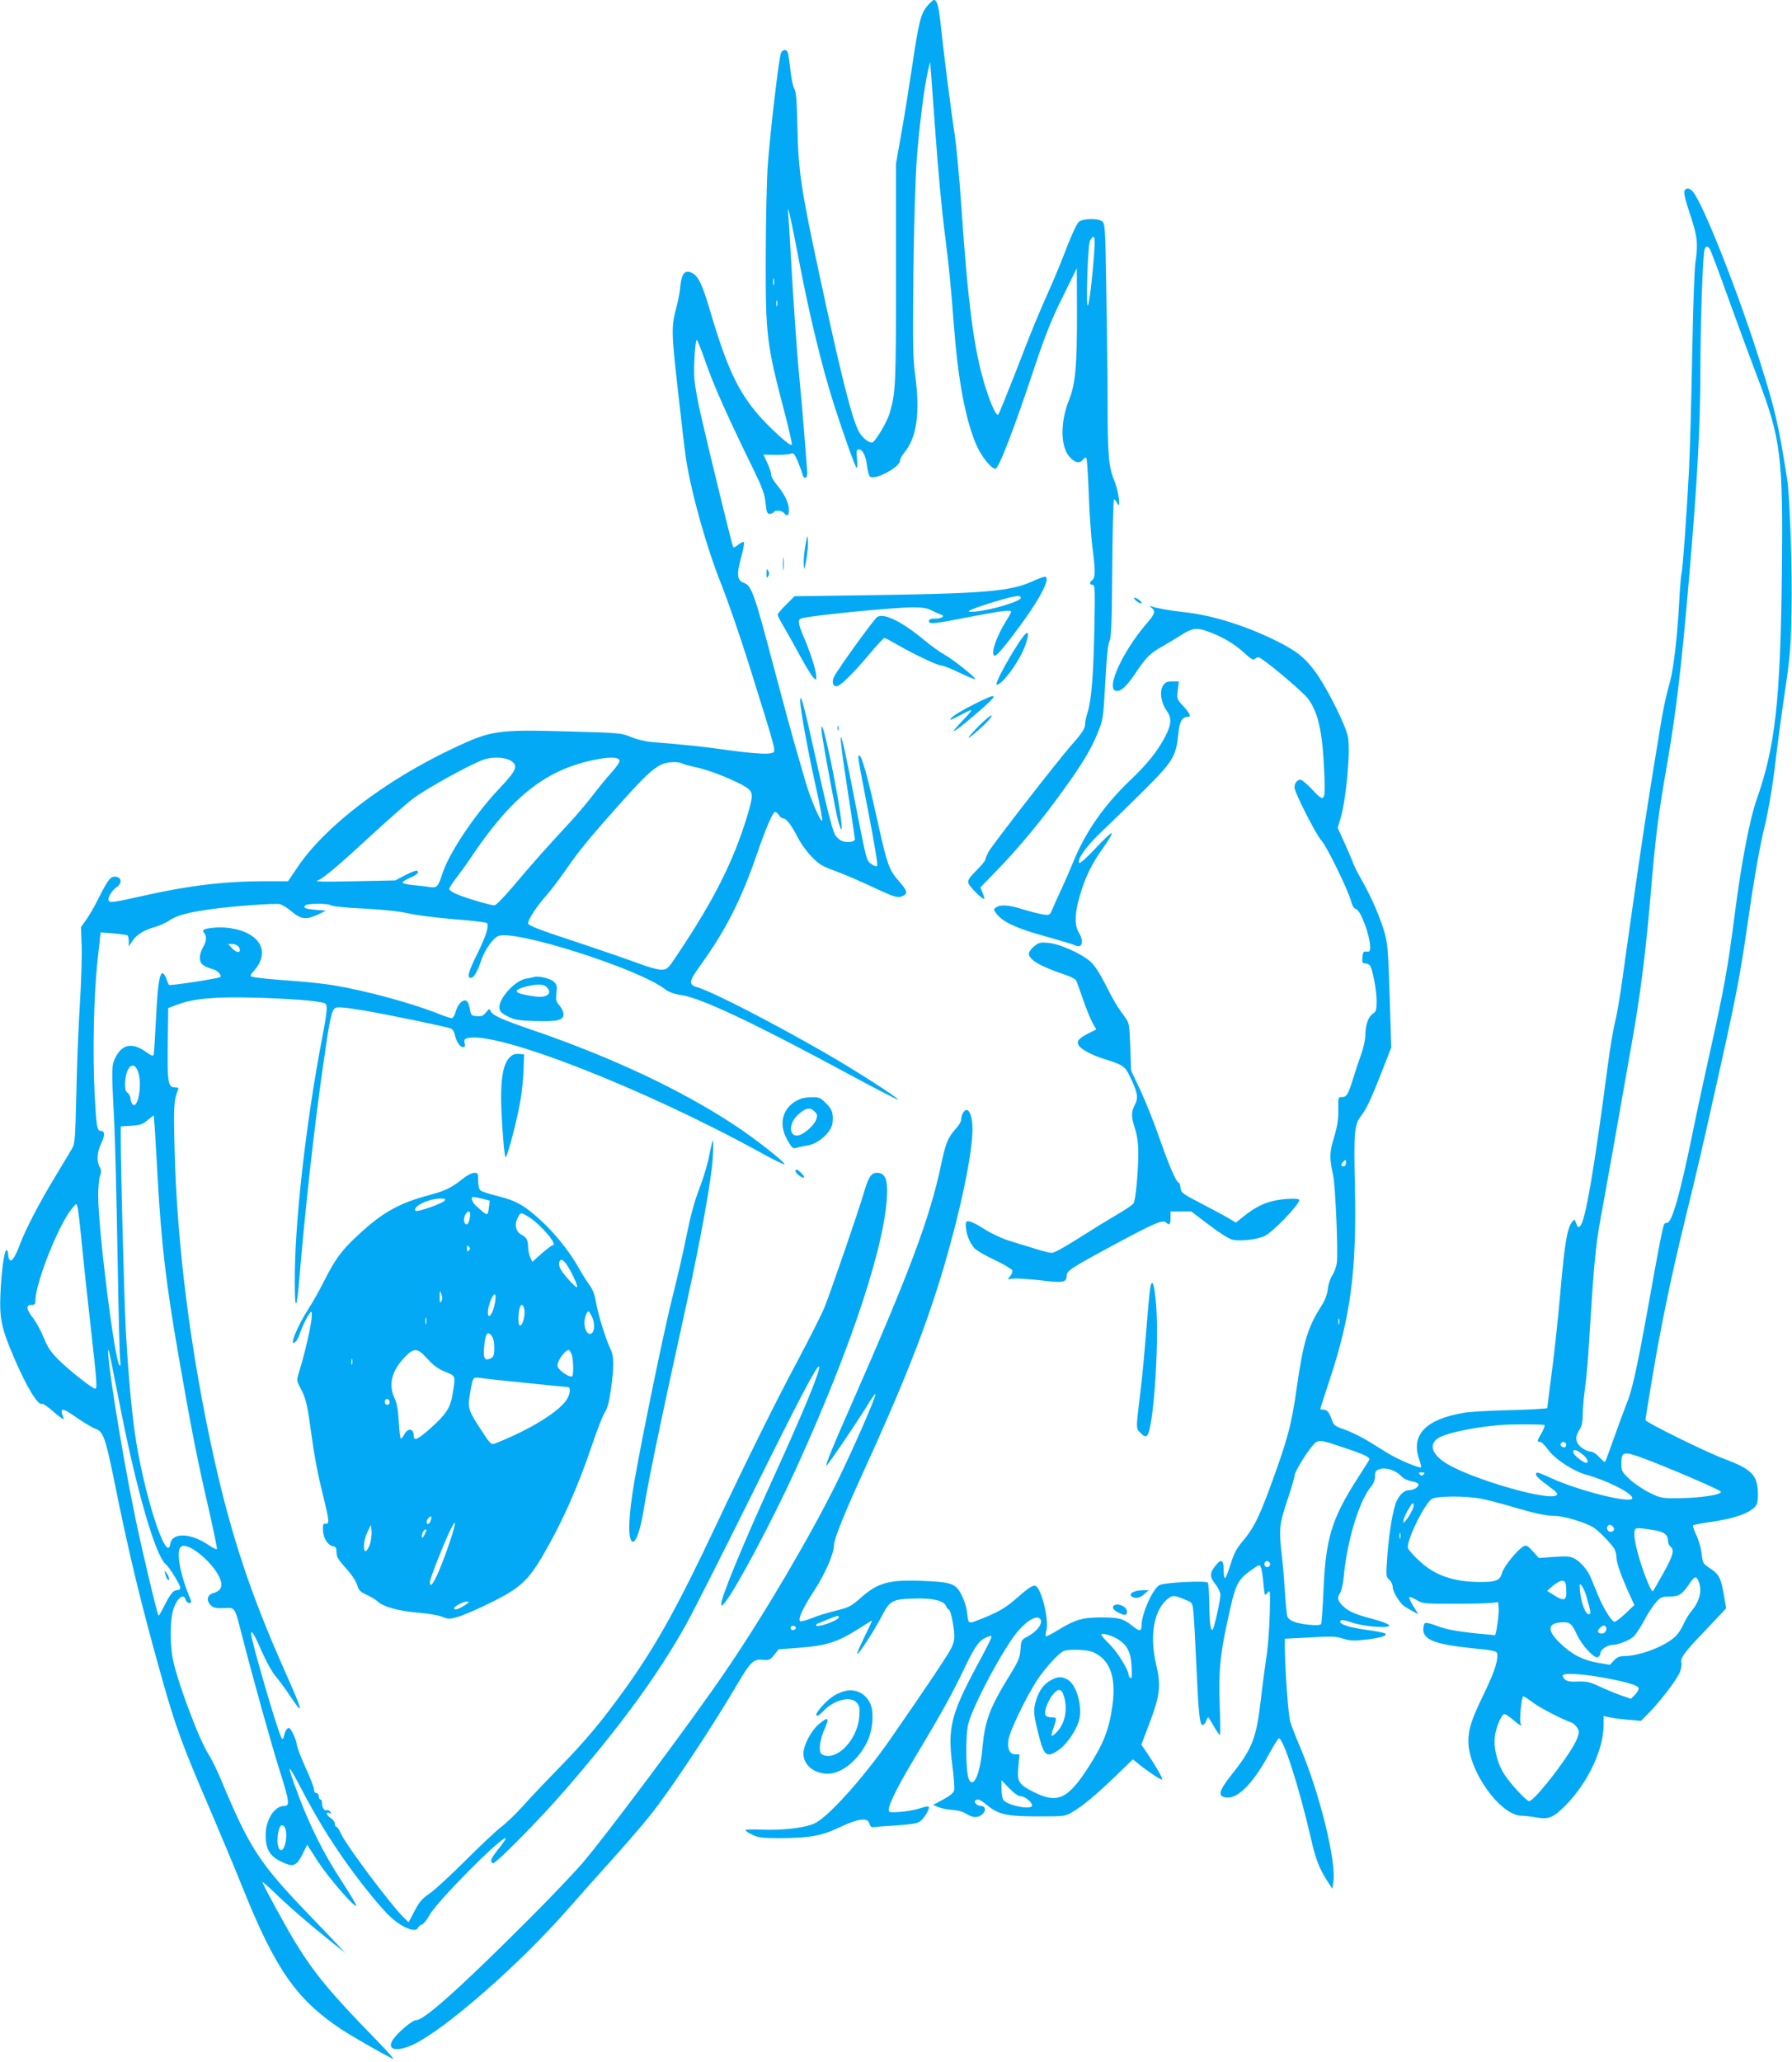
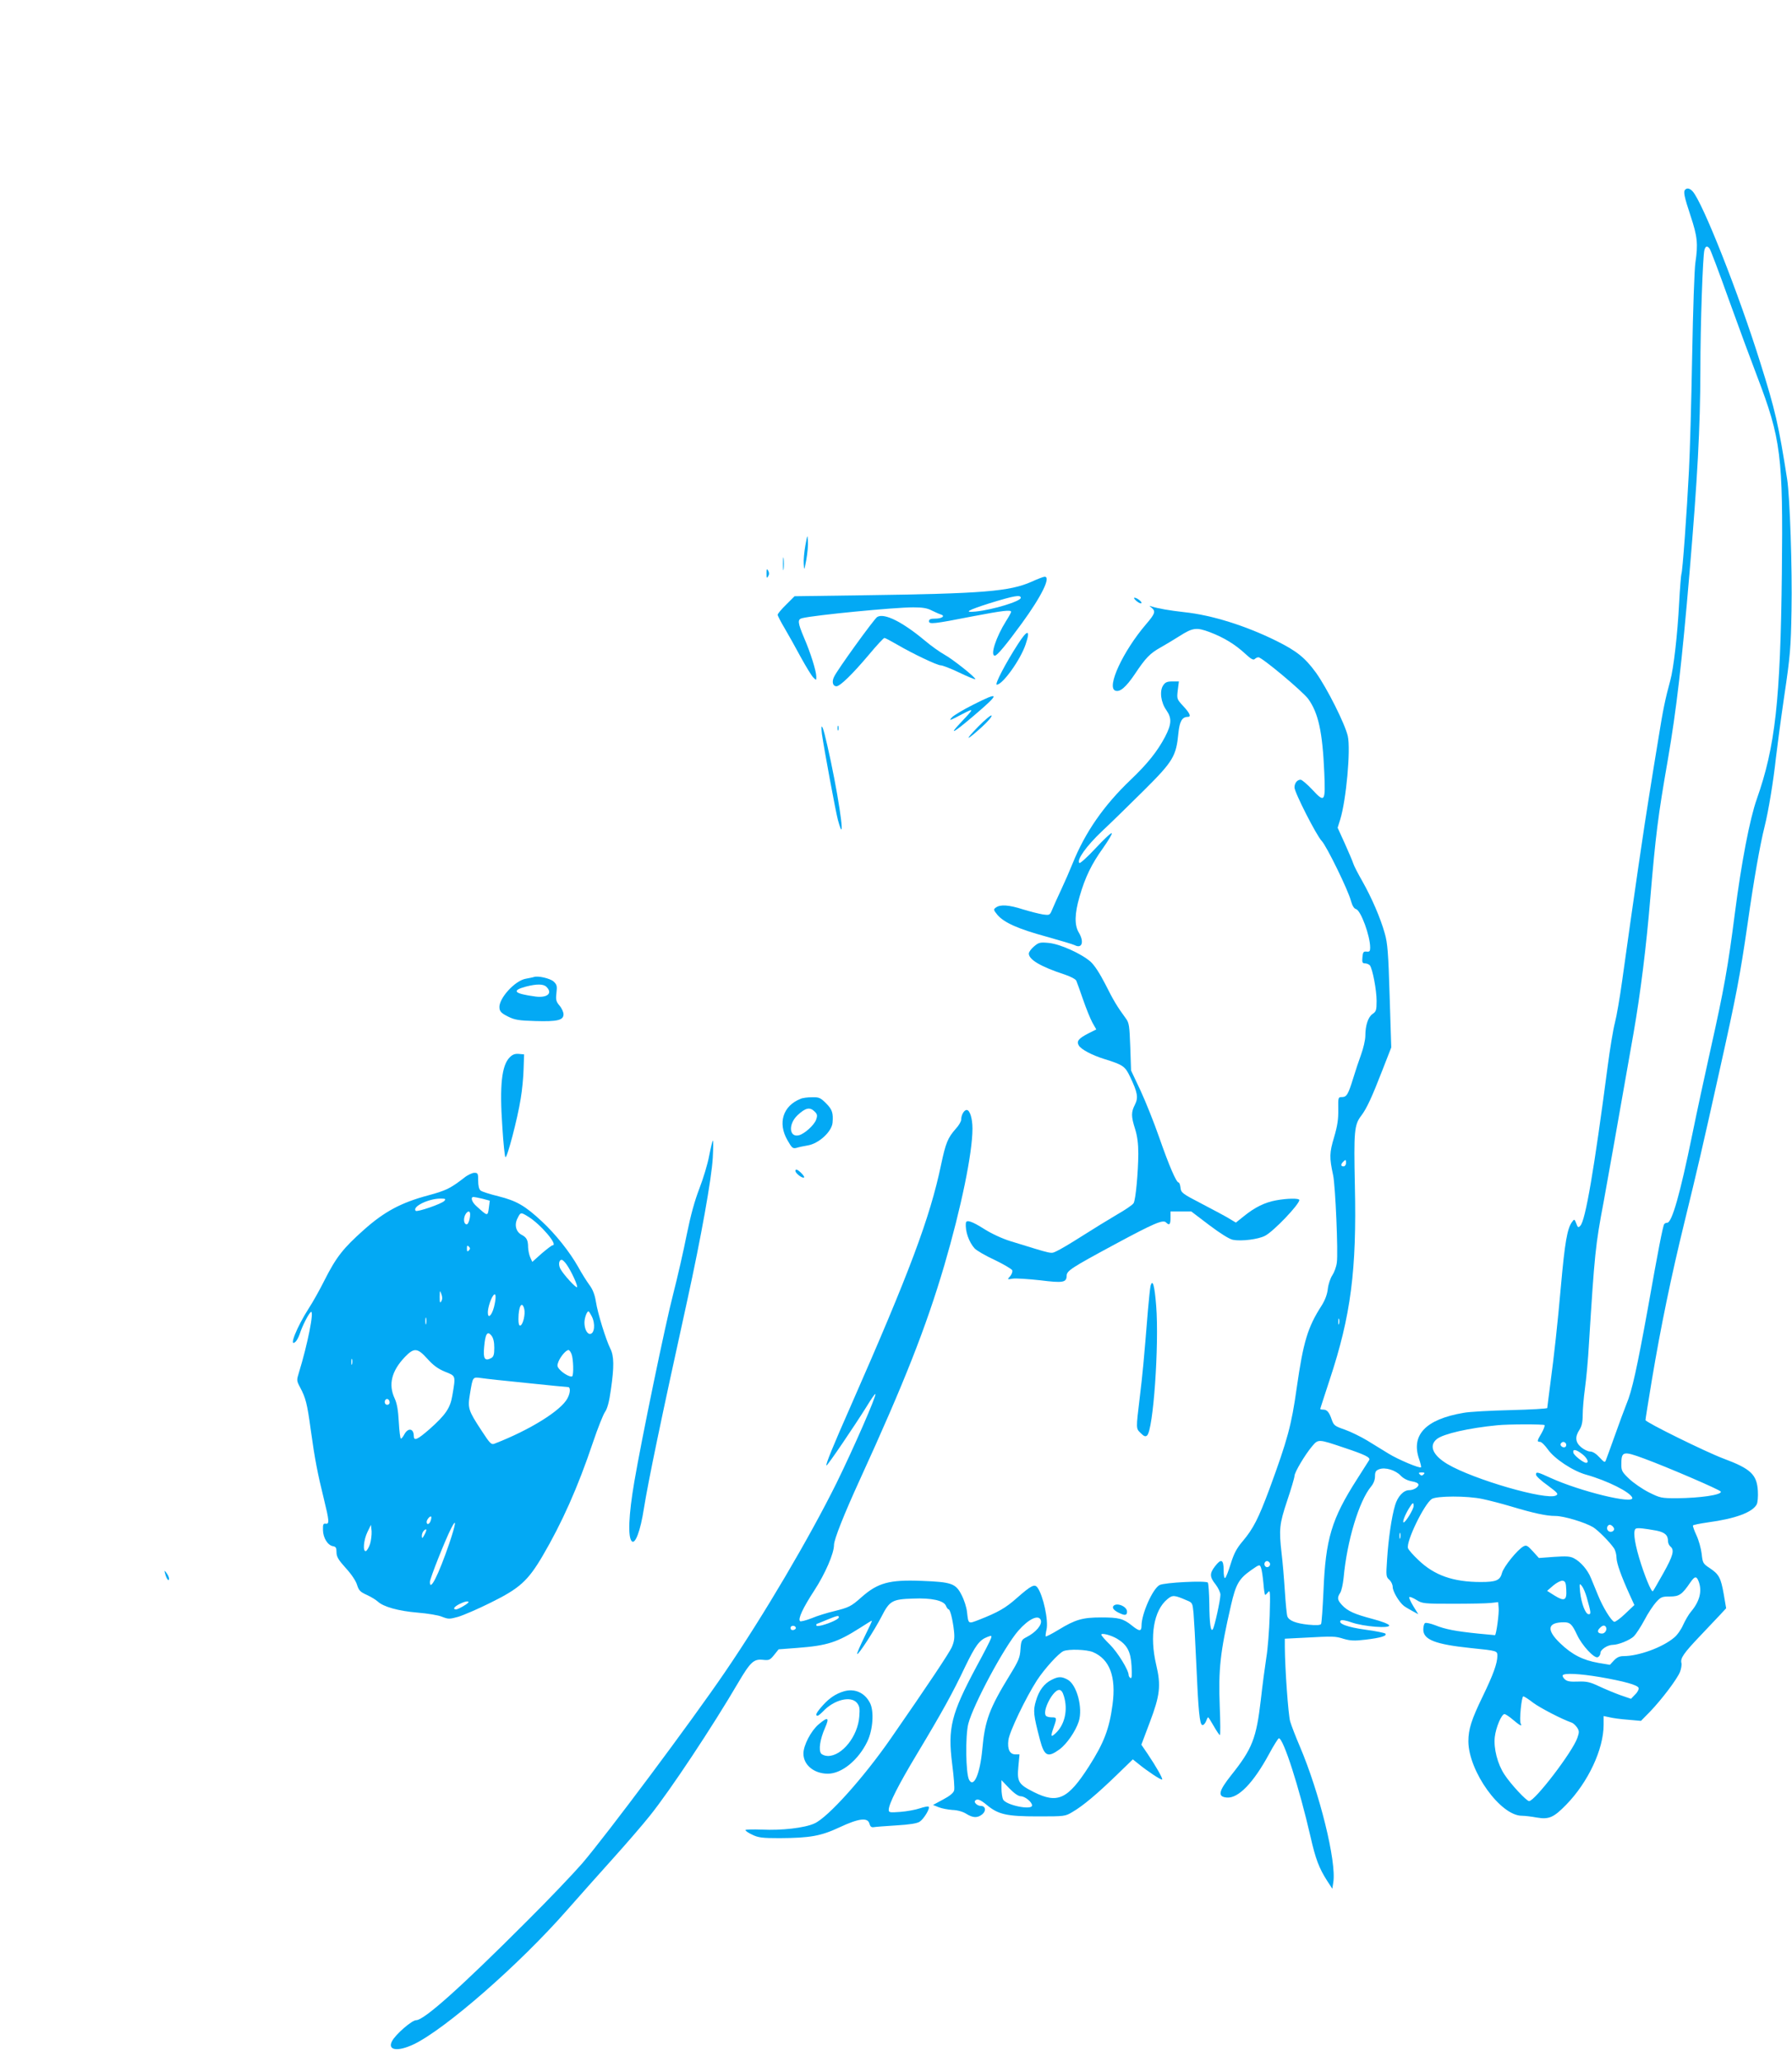
<svg xmlns="http://www.w3.org/2000/svg" version="1.0" width="1113pt" height="1280pt" viewBox="0 0 1113 1280" preserveAspectRatio="xMidYMid meet">
  <g transform="translate(0,1280) scale(0.1,-0.1)" fill="#03a9f4" stroke="none">
-     <path d="M5761 12765 c-42 -48 -55 -102 -96 -379 -20 -133 -50 -322 -68 -421 l-32 -180 0 -685 c0 -698 -2 -739 -40 -866 -14 -50 -82 -165 -104 -179 -16 -10 -58 20 -82 58 -44 71 -115 351 -254 1002 -110 512 -126 623 -132 885 -4 173 -8 230 -19 248 -8 13 -19 62 -24 110 -6 48 -12 97 -15 110 -6 27 -31 29 -44 4 -12 -22 -66 -476 -82 -692 -7 -85 -12 -339 -13 -565 -1 -508 4 -544 123 -999 23 -88 40 -167 39 -175 -2 -10 -28 8 -79 54 -224 205 -302 346 -430 780 -46 156 -71 211 -110 230 -43 23 -65 -1 -73 -78 -3 -35 -13 -90 -22 -123 -36 -134 -35 -158 7 -533 22 -196 44 -385 50 -421 34 -217 131 -561 223 -787 35 -89 110 -304 165 -479 184 -589 174 -548 140 -559 -26 -9 -144 1 -314 25 -114 16 -188 24 -437 45 -32 3 -85 16 -119 30 -59 25 -68 26 -399 35 -432 12 -471 6 -705 -105 -419 -197 -792 -481 -963 -732 l-63 -93 -137 0 c-256 0 -476 -26 -760 -90 -193 -43 -208 -45 -217 -30 -9 15 21 65 50 84 35 23 31 60 -6 64 -32 4 -48 -17 -109 -138 -23 -47 -57 -105 -75 -130 l-32 -45 4 -110 c3 -60 -2 -227 -11 -370 -9 -143 -19 -395 -22 -560 -6 -260 -9 -304 -24 -330 -9 -16 -56 -94 -103 -172 -103 -170 -186 -329 -223 -427 -31 -82 -53 -114 -66 -94 -4 7 -8 23 -8 36 0 12 -4 22 -9 22 -14 0 -31 -121 -38 -264 -7 -161 5 -218 83 -401 79 -185 152 -304 176 -289 5 3 39 -21 75 -53 39 -34 64 -50 59 -38 -29 72 -15 72 88 0 43 -30 94 -59 112 -65 44 -15 60 -61 109 -300 95 -473 168 -775 300 -1245 87 -308 125 -413 305 -830 61 -143 148 -350 192 -460 206 -515 337 -704 614 -889 68 -45 241 -144 324 -186 14 -7 -36 50 -111 126 -274 281 -374 401 -491 591 -58 94 -208 368 -208 380 0 4 30 -22 68 -58 89 -87 213 -195 342 -298 l105 -84 -60 64 c-33 35 -112 118 -176 184 -298 311 -359 404 -533 820 -25 61 -61 135 -80 164 -63 98 -206 483 -226 611 -13 85 -13 206 1 269 17 79 69 131 82 81 3 -11 13 -20 22 -20 13 0 15 5 10 18 -66 154 -94 304 -61 331 44 36 218 -113 247 -211 11 -40 -3 -65 -44 -76 -40 -10 -49 -48 -16 -78 17 -15 33 -18 80 -16 70 3 66 10 109 -158 68 -266 184 -683 236 -847 62 -196 65 -223 30 -223 -61 0 -116 -85 -116 -180 0 -88 25 -131 95 -165 75 -37 96 -30 133 44 l30 60 70 -109 c67 -101 223 -281 235 -270 3 3 -37 71 -89 150 -110 167 -201 348 -272 540 -76 203 -72 211 20 35 94 -179 176 -313 282 -462 94 -132 215 -280 270 -331 74 -68 159 -102 172 -68 3 8 13 16 23 19 10 2 32 29 49 60 48 86 436 477 472 477 6 0 -13 -28 -40 -62 -51 -63 -59 -82 -39 -94 14 -8 289 270 450 456 343 396 567 702 744 1015 38 66 218 422 401 790 315 636 419 833 431 822 13 -14 -94 -275 -287 -697 -182 -398 -320 -732 -320 -774 0 -19 2 -18 24 9 69 85 298 516 441 830 350 768 565 1424 565 1726 0 76 -19 109 -63 109 -36 0 -53 -26 -81 -122 -32 -111 -207 -619 -247 -718 -17 -41 -92 -189 -166 -329 -136 -253 -321 -628 -509 -1026 -229 -486 -363 -729 -547 -988 -153 -214 -249 -330 -416 -502 -86 -88 -193 -200 -236 -249 -44 -49 -105 -107 -135 -129 -30 -23 -129 -116 -220 -207 -91 -91 -191 -183 -222 -204 -46 -31 -64 -52 -93 -108 l-37 -70 -25 24 c-75 69 -361 451 -395 525 -10 24 -23 43 -28 43 -6 0 -10 8 -10 19 0 10 -11 26 -25 35 -28 18 -34 42 -9 32 14 -5 15 -4 4 9 -7 8 -17 12 -22 9 -13 -8 -28 15 -28 44 0 12 -4 22 -10 22 -5 0 -10 9 -10 20 0 11 -7 20 -15 20 -9 0 -15 9 -15 23 0 12 -23 72 -51 132 -28 61 -52 125 -55 143 -2 18 -13 51 -25 73 -16 32 -23 38 -34 29 -8 -6 -17 -25 -20 -42 -5 -23 -9 -27 -16 -17 -22 33 -189 606 -189 646 0 31 20 -2 66 -108 27 -62 65 -130 85 -153 19 -22 59 -76 87 -118 92 -137 88 -114 -28 147 -212 476 -331 834 -440 1320 -146 657 -232 1328 -246 1935 -6 250 -4 292 21 353 6 14 2 17 -19 17 -42 0 -47 30 -44 273 l3 220 60 22 c99 37 232 49 485 42 206 -6 379 -19 423 -33 24 -7 22 -38 -12 -217 -101 -526 -172 -1154 -170 -1512 0 -187 12 -181 28 16 38 449 92 936 147 1319 41 291 53 349 76 363 12 8 60 4 180 -16 158 -27 506 -99 540 -112 9 -4 20 -21 23 -38 9 -43 32 -77 51 -77 12 0 15 6 10 25 -5 20 -2 26 19 31 180 45 1087 -309 1811 -706 81 -45 151 -79 156 -78 15 5 -180 159 -307 242 -333 220 -758 420 -1255 591 -199 68 -253 93 -264 121 -5 14 -10 12 -27 -10 -17 -22 -28 -26 -58 -24 -32 3 -36 6 -41 38 -4 20 -10 41 -14 48 -19 31 -61 -2 -77 -62 -5 -20 -16 -36 -24 -36 -8 0 -47 13 -87 29 -167 66 -448 142 -648 175 -52 9 -158 20 -235 26 -162 11 -243 20 -268 27 -16 4 -14 9 12 39 103 117 35 235 -150 263 -60 9 -151 2 -166 -13 -4 -3 -1 -12 5 -18 18 -18 15 -53 -9 -92 -12 -21 -19 -48 -17 -68 3 -33 19 -46 82 -65 29 -8 55 -37 44 -48 -9 -9 -311 -55 -318 -49 -3 3 -10 19 -16 37 -6 17 -15 32 -22 35 -21 7 -33 -73 -43 -283 -6 -115 -12 -216 -15 -223 -3 -10 -16 -4 -47 18 -84 60 -146 50 -189 -33 -25 -49 -26 -65 -10 -372 7 -121 16 -503 22 -850 6 -346 13 -646 17 -665 3 -24 2 -32 -5 -25 -30 30 -132 841 -132 1056 0 47 5 101 11 118 9 26 9 38 -2 58 -20 37 -16 92 10 146 24 49 23 77 -3 77 -23 0 -27 26 -38 224 -13 262 -6 604 17 825 l20 183 79 -6 c44 -4 83 -9 88 -12 4 -3 8 -20 8 -37 l0 -32 21 32 c26 40 74 71 140 88 28 8 68 26 89 40 45 31 107 49 245 69 133 20 415 41 445 33 14 -4 47 -24 74 -47 57 -47 88 -51 161 -17 l50 24 -63 5 c-68 7 -78 11 -67 27 8 14 148 14 161 1 6 -6 97 -15 202 -20 124 -6 221 -17 279 -30 48 -11 176 -27 283 -36 107 -8 199 -19 204 -24 15 -15 -3 -76 -59 -190 -56 -113 -66 -150 -41 -150 19 0 41 37 63 103 22 69 75 144 109 157 105 40 869 -203 1034 -330 24 -19 56 -30 107 -38 124 -20 454 -176 1037 -491 164 -89 301 -159 303 -157 8 8 -277 190 -457 293 -344 197 -694 376 -787 404 -59 17 -56 35 19 139 156 217 252 405 350 690 56 162 98 260 112 260 6 0 17 -9 24 -20 7 -11 18 -20 25 -20 21 0 51 -39 91 -117 39 -74 108 -153 157 -178 15 -8 62 -27 106 -43 43 -16 137 -57 209 -91 135 -63 152 -68 185 -51 29 16 24 31 -31 94 -56 64 -70 102 -120 326 -69 314 -107 450 -123 450 -11 0 -12 2 61 -375 32 -165 55 -304 50 -309 -5 -6 -19 -2 -35 10 -33 24 -29 10 -113 441 -91 472 -105 461 -29 -24 21 -138 39 -256 39 -262 0 -18 -49 -24 -81 -11 -16 7 -36 25 -43 39 -19 38 -56 186 -131 526 -65 293 -84 360 -85 303 0 -45 48 -311 96 -526 25 -111 43 -208 41 -215 -7 -20 -76 141 -106 248 -16 55 -45 156 -65 225 -20 69 -75 271 -122 449 -129 489 -145 535 -194 553 -42 14 -46 54 -16 160 13 49 21 90 16 93 -4 3 -20 -5 -34 -16 -15 -12 -29 -19 -32 -16 -5 5 -141 559 -200 817 -20 85 -38 187 -41 226 -6 76 5 244 15 244 4 0 31 -69 60 -153 49 -139 130 -320 297 -662 51 -105 64 -143 70 -197 6 -57 10 -68 25 -68 10 0 22 5 25 10 9 15 51 12 65 -5 20 -24 30 -17 30 20 0 43 -26 96 -74 154 -20 24 -36 53 -36 64 0 12 -11 45 -24 73 l-24 52 77 -2 c42 0 84 3 94 8 14 7 21 -1 41 -45 12 -30 26 -67 30 -82 9 -36 31 -29 30 9 -4 65 -35 449 -49 589 -16 161 -38 484 -55 790 -6 105 -12 206 -14 225 -11 96 18 -31 69 -300 65 -338 142 -654 216 -885 60 -187 128 -376 139 -389 5 -4 6 19 3 53 -5 52 -3 61 10 61 25 0 45 -39 52 -102 4 -32 12 -62 19 -67 29 -24 186 59 186 99 0 10 11 32 25 48 79 94 101 246 69 485 -14 104 -15 197 -11 627 4 301 12 588 21 710 15 204 47 452 70 552 l13 53 7 -85 c3 -47 13 -177 21 -290 23 -319 44 -542 65 -705 23 -180 35 -296 55 -560 26 -334 70 -573 137 -732 29 -71 94 -153 120 -153 21 0 114 240 247 641 64 191 102 286 171 425 l88 179 1 -255 c1 -354 -9 -464 -50 -565 -54 -135 -53 -287 3 -350 33 -38 64 -45 84 -18 7 10 16 14 21 10 4 -5 11 -102 15 -217 4 -115 14 -263 22 -329 20 -150 20 -195 1 -211 -20 -16 -19 -30 1 -30 15 0 16 -25 11 -277 -6 -292 -18 -437 -42 -515 -8 -26 -15 -56 -15 -68 0 -32 -16 -57 -85 -135 -84 -95 -492 -620 -516 -664 -10 -20 -19 -41 -19 -47 0 -7 -25 -37 -56 -68 -45 -45 -54 -60 -49 -78 6 -22 82 -98 97 -98 4 0 0 16 -8 35 l-15 36 118 122 c126 131 260 292 392 475 121 167 177 259 217 358 36 88 36 91 49 320 8 157 17 238 26 255 11 19 15 112 17 452 2 235 7 427 11 427 4 0 13 -10 19 -22 24 -50 12 63 -13 127 -40 98 -45 156 -46 495 0 173 -4 494 -8 714 -6 376 -8 399 -26 412 -27 20 -118 18 -144 -3 -12 -10 -44 -78 -75 -158 -29 -77 -73 -183 -96 -235 -88 -198 -115 -262 -216 -525 -58 -148 -109 -274 -114 -279 -12 -12 -49 70 -84 185 -67 221 -104 500 -146 1119 -11 162 -29 354 -39 425 -22 138 -73 540 -91 715 -11 97 -21 130 -40 130 -4 0 -22 -16 -39 -35z m1035 -1532 c-12 -166 -31 -321 -40 -330 -12 -11 0 366 13 400 6 15 16 27 22 27 9 0 10 -25 5 -97z m-1989 -200 c-3 -10 -5 -2 -5 17 0 19 2 27 5 18 2 -10 2 -26 0 -35z m20 -130 c-3 -10 -5 -4 -5 12 0 17 2 24 5 18 2 -7 2 -21 0 -30z m-1653 -2826 c46 -31 35 -57 -71 -170 -152 -160 -312 -399 -354 -526 -29 -88 -34 -94 -83 -87 -23 4 -69 9 -103 12 -35 4 -63 10 -63 16 0 5 20 17 44 28 47 20 62 35 46 45 -5 3 -38 -9 -72 -27 l-63 -33 -240 -5 c-227 -5 -267 -3 -237 7 31 11 141 105 317 268 105 97 227 205 272 239 80 60 338 203 432 239 55 21 138 18 175 -6z m674 2 c2 -9 -21 -43 -51 -75 -29 -33 -81 -95 -114 -139 -33 -44 -100 -123 -149 -176 -136 -146 -230 -252 -343 -386 -57 -68 -111 -123 -120 -123 -24 0 -181 46 -235 70 -25 10 -46 25 -46 32 0 6 19 37 43 67 24 31 63 85 87 121 255 381 461 546 760 611 103 22 163 21 168 -2z m391 -19 c10 -5 50 -16 89 -24 79 -16 247 -84 305 -122 46 -30 47 -48 9 -175 -85 -283 -208 -527 -437 -868 -57 -86 -62 -90 -97 -90 -21 -1 -83 16 -140 38 -57 21 -235 83 -395 136 -234 77 -293 100 -293 114 0 24 53 105 112 171 27 30 80 100 119 156 83 121 153 206 346 422 145 161 190 204 248 235 34 18 107 22 134 7z m-2761 -1132 c7 -7 12 -18 12 -25 0 -21 -25 -15 -50 12 l-23 25 24 0 c14 0 30 -5 37 -12z m-617 -792 c23 -85 -10 -236 -41 -186 -5 8 -10 24 -10 34 0 10 -8 25 -17 32 -14 9 -17 25 -16 63 5 108 60 146 84 57z m118 -646 c23 -407 52 -659 131 -1112 75 -432 114 -633 182 -926 33 -144 58 -265 55 -268 -3 -3 -26 8 -51 25 -110 76 -227 80 -238 9 -21 -142 -172 331 -222 698 -22 157 -44 415 -56 654 -9 189 -30 968 -30 1156 l0 82 65 4 c53 3 71 9 102 35 l38 30 7 -91 c3 -50 11 -183 17 -296z m-474 -380 c9 -96 34 -332 56 -525 42 -375 44 -405 30 -405 -17 0 -164 116 -227 179 -49 49 -68 77 -93 139 -17 42 -47 97 -66 121 -42 53 -46 81 -10 81 21 0 25 5 25 28 0 105 140 461 223 565 31 39 31 40 38 16 4 -13 15 -103 24 -199z m230 -985 c107 -557 229 -983 295 -1035 22 -18 90 -128 90 -147 0 -7 -8 -13 -18 -13 -25 0 -43 -22 -82 -99 -17 -34 -33 -61 -35 -60 -9 9 -108 427 -148 624 -83 401 -185 1046 -162 1024 2 -3 29 -135 60 -294z m1040 -2685 c9 -39 -3 -106 -20 -120 -31 -26 -43 70 -18 136 9 24 31 15 38 -16z" />
    <path d="M1026 3030 c8 -31 24 -50 24 -29 0 8 -7 24 -16 35 -14 18 -15 18 -8 -6z" />
    <path d="M10467 11623 c-13 -12 -7 -42 33 -163 43 -129 47 -175 30 -290 -6 -36 -15 -295 -20 -576 -5 -281 -14 -603 -20 -715 -13 -258 -40 -631 -47 -642 -2 -4 -9 -85 -14 -180 -10 -194 -34 -405 -55 -481 -31 -114 -45 -180 -73 -356 -17 -102 -44 -268 -60 -370 -27 -164 -90 -592 -166 -1139 -14 -101 -34 -218 -45 -260 -11 -42 -31 -164 -45 -271 -84 -640 -138 -958 -170 -989 -12 -13 -16 -11 -25 15 -11 28 -12 28 -26 9 -30 -40 -45 -128 -69 -396 -21 -239 -43 -438 -66 -608 -10 -79 -19 -147 -19 -151 0 -4 -102 -10 -227 -13 -126 -3 -257 -10 -293 -17 -236 -40 -329 -138 -275 -290 8 -24 13 -45 11 -48 -9 -8 -142 48 -202 85 -33 20 -92 56 -132 81 -40 24 -103 55 -140 68 -61 21 -68 26 -80 60 -16 48 -30 64 -53 64 -11 0 -19 2 -19 4 0 3 27 85 59 183 131 395 168 678 156 1204 -7 337 -4 377 40 434 34 45 66 115 129 277 l57 146 -10 319 c-8 268 -13 329 -30 388 -27 97 -81 221 -139 324 -27 47 -53 97 -57 111 -4 14 -28 69 -52 123 l-45 99 16 51 c37 120 66 433 47 518 -17 75 -129 298 -198 394 -68 93 -119 134 -246 197 -190 94 -400 160 -571 178 -96 11 -159 22 -202 35 -18 6 -18 6 -1 -8 26 -22 21 -37 -35 -102 -143 -167 -247 -391 -191 -412 29 -11 66 21 121 102 68 102 94 129 162 167 30 17 82 48 115 69 83 53 106 56 189 25 87 -33 157 -76 219 -133 36 -34 52 -42 60 -34 6 6 16 11 23 11 22 0 274 -211 309 -258 63 -87 89 -204 100 -457 8 -184 3 -190 -74 -107 -32 34 -65 62 -73 62 -21 0 -38 -21 -38 -48 0 -31 137 -299 169 -332 29 -29 165 -306 182 -373 8 -29 19 -47 31 -50 30 -8 88 -166 88 -239 0 -23 -4 -27 -22 -25 -20 2 -23 -3 -26 -35 -3 -32 0 -38 16 -38 11 0 24 -6 30 -12 17 -22 42 -154 42 -221 0 -58 -3 -66 -25 -81 -27 -18 -45 -70 -45 -136 0 -25 -12 -76 -26 -115 -14 -38 -36 -104 -49 -147 -31 -101 -41 -118 -70 -118 -24 0 -24 -2 -23 -77 1 -59 -5 -101 -26 -172 -29 -97 -30 -125 -6 -236 14 -64 32 -481 23 -542 -3 -26 -16 -61 -28 -79 -12 -18 -25 -56 -28 -85 -4 -35 -18 -71 -39 -104 -86 -134 -113 -223 -154 -509 -33 -235 -57 -322 -170 -630 -68 -182 -100 -245 -165 -322 -39 -46 -55 -77 -75 -141 -14 -45 -29 -85 -35 -88 -5 -4 -9 17 -9 49 0 67 -16 73 -54 23 -34 -44 -33 -66 4 -112 16 -21 30 -50 30 -64 0 -32 -36 -197 -47 -214 -13 -21 -21 34 -22 158 -1 66 -5 125 -9 131 -9 14 -271 1 -300 -15 -43 -23 -112 -179 -112 -252 0 -37 -13 -37 -60 1 -54 43 -81 50 -190 50 -117 0 -161 -13 -266 -77 -41 -25 -77 -43 -79 -41 -2 2 0 21 5 43 13 56 -21 212 -56 260 -18 25 -39 14 -129 -65 -70 -62 -116 -88 -233 -134 -70 -27 -67 -29 -76 49 -3 28 -18 75 -34 105 -36 71 -62 80 -248 87 -201 8 -272 -12 -374 -102 -64 -57 -77 -63 -169 -86 -42 -10 -105 -29 -140 -44 -36 -14 -68 -22 -72 -18 -14 14 18 82 89 191 67 103 122 229 122 282 0 34 63 192 161 406 276 603 410 943 524 1329 105 358 175 698 175 849 0 63 -16 116 -36 116 -16 0 -34 -31 -34 -59 0 -12 -15 -38 -34 -58 -49 -56 -62 -86 -91 -223 -69 -330 -197 -670 -560 -1495 -111 -251 -158 -366 -152 -372 5 -4 178 251 252 370 26 43 49 76 52 74 8 -9 -134 -334 -241 -552 -167 -337 -451 -820 -693 -1174 -207 -304 -737 -1013 -888 -1189 -54 -62 -208 -224 -344 -359 -410 -410 -637 -613 -686 -613 -27 0 -128 -88 -150 -130 -30 -57 34 -67 134 -20 195 93 655 494 950 830 75 85 203 229 285 320 82 91 187 212 233 270 127 158 390 555 548 825 76 129 97 148 153 142 39 -4 44 -2 70 30 l28 35 118 9 c184 14 246 34 389 125 37 24 70 44 72 44 3 0 -18 -45 -46 -101 -27 -56 -48 -103 -45 -106 7 -7 106 145 151 232 50 98 66 108 195 112 116 5 191 -12 205 -44 5 -13 13 -23 17 -23 9 0 25 -61 33 -132 5 -45 2 -66 -13 -102 -18 -39 -145 -230 -379 -567 -170 -245 -392 -492 -475 -528 -61 -28 -206 -44 -325 -38 -57 2 -103 1 -103 -3 0 -5 19 -18 43 -29 37 -18 62 -21 168 -21 191 1 257 13 373 67 119 56 176 63 186 23 5 -18 12 -24 26 -22 10 2 74 7 140 11 83 5 129 12 146 23 26 17 66 83 56 93 -3 4 -28 -1 -55 -10 -26 -9 -81 -19 -120 -22 -67 -5 -73 -4 -73 13 1 38 59 153 177 349 158 263 221 378 297 538 65 134 89 167 139 186 26 10 28 9 22 -9 -3 -11 -44 -91 -91 -177 -157 -294 -178 -379 -150 -603 10 -77 16 -151 12 -164 -4 -15 -26 -34 -68 -56 l-63 -34 35 -14 c19 -8 58 -15 85 -17 31 -1 64 -10 85 -23 43 -27 71 -28 101 -4 26 22 20 52 -9 52 -22 0 -46 23 -35 33 13 14 32 6 72 -27 71 -59 123 -71 316 -71 168 0 171 0 217 28 64 37 152 111 274 229 l100 97 35 -28 c55 -45 141 -102 147 -97 5 6 -35 77 -90 159 l-39 57 52 138 c64 169 71 229 40 359 -42 178 -15 336 69 406 32 27 43 27 121 -7 35 -14 36 -17 42 -78 3 -35 11 -175 17 -313 13 -299 21 -377 37 -383 7 -2 17 8 23 22 5 14 11 26 14 26 2 0 18 -25 35 -55 17 -30 34 -55 38 -55 3 0 3 78 -1 172 -9 238 2 340 70 635 30 130 49 163 124 216 53 37 54 37 62 16 5 -12 11 -55 15 -96 3 -40 8 -73 11 -73 3 0 11 8 19 18 12 15 13 -5 9 -148 -3 -91 -12 -208 -21 -260 -8 -52 -24 -170 -34 -261 -28 -240 -53 -304 -183 -467 -81 -102 -87 -135 -28 -140 71 -6 165 91 262 270 29 54 57 98 61 98 28 0 126 -304 197 -613 31 -137 53 -194 103 -272 l32 -49 6 39 c21 128 -85 556 -208 845 -25 58 -52 128 -60 155 -12 45 -32 325 -33 462 l0 51 118 6 c184 10 194 10 248 -7 42 -12 67 -13 135 -5 94 11 137 24 123 38 -5 4 -60 16 -123 24 -111 15 -173 38 -154 57 5 5 33 1 68 -12 75 -26 240 -39 233 -18 -3 8 -46 25 -104 40 -113 30 -153 48 -189 86 -29 32 -31 45 -11 76 8 12 17 54 21 92 21 231 96 478 171 568 15 18 24 41 24 63 0 28 5 36 26 44 37 14 101 -5 134 -40 16 -17 41 -30 68 -35 26 -4 42 -12 42 -21 0 -16 -31 -34 -58 -34 -35 0 -71 -39 -87 -93 -22 -72 -42 -212 -50 -339 -7 -100 -6 -107 14 -124 11 -10 21 -30 21 -45 0 -27 39 -93 69 -117 9 -7 33 -21 53 -32 l37 -20 -31 50 c-17 28 -28 53 -25 56 3 4 23 -4 44 -17 36 -23 46 -24 228 -24 105 0 210 2 235 5 l45 5 3 -35 c4 -31 -15 -170 -23 -170 -2 0 -49 5 -106 10 -135 14 -202 26 -266 52 -29 11 -57 17 -62 13 -6 -3 -11 -21 -11 -40 0 -63 74 -92 295 -115 166 -17 165 -17 165 -49 0 -46 -27 -119 -90 -249 -71 -146 -90 -206 -90 -281 1 -186 200 -463 333 -462 18 0 59 -5 92 -11 75 -13 105 0 182 79 137 140 233 345 233 497 l0 54 38 -8 c20 -5 72 -12 115 -15 l79 -7 57 58 c71 74 166 199 185 245 8 20 12 46 9 57 -7 29 14 60 116 167 47 50 103 109 124 131 l38 41 -15 88 c-18 101 -29 123 -88 162 -41 27 -43 32 -49 88 -4 33 -18 84 -32 114 -14 30 -24 58 -22 62 3 4 44 12 92 19 171 23 277 62 304 112 6 12 9 48 7 83 -6 102 -44 138 -213 201 -110 41 -485 226 -485 239 0 6 18 119 40 251 56 334 120 642 200 969 86 352 108 446 219 945 105 470 128 590 176 921 39 275 77 488 105 599 24 96 55 284 70 425 7 61 30 234 52 385 37 248 41 300 45 530 5 258 -10 705 -27 815 -53 338 -74 429 -167 724 -134 429 -358 995 -420 1063 -17 19 -35 23 -46 11z m151 -366 c6 -7 60 -150 120 -318 60 -167 139 -380 175 -474 149 -390 162 -494 154 -1225 -9 -790 -41 -1075 -156 -1401 -43 -122 -95 -390 -136 -709 -43 -336 -68 -473 -150 -840 -35 -157 -87 -397 -115 -535 -75 -367 -126 -545 -155 -545 -8 0 -16 -4 -19 -9 -8 -12 -38 -165 -101 -521 -67 -369 -99 -516 -133 -595 -13 -33 -46 -121 -72 -195 -27 -74 -51 -143 -56 -154 -6 -16 -10 -14 -40 18 -21 23 -42 36 -58 36 -13 0 -38 12 -55 26 -37 31 -40 65 -11 109 14 22 20 47 20 91 0 33 6 107 14 165 8 57 20 183 25 279 35 560 40 610 91 879 27 146 83 465 186 1049 43 247 79 535 104 837 33 390 47 505 109 860 53 308 87 599 135 1165 49 581 66 891 67 1254 0 283 15 709 25 744 7 25 17 28 32 9z m-2258 -5677 c0 -11 -7 -20 -15 -20 -18 0 -19 12 -3 28 16 16 18 15 18 -8z m-43 -997 c-3 -10 -5 -4 -5 12 0 17 2 24 5 18 2 -7 2 -21 0 -30z m1276 -629 c3 -4 -5 -26 -18 -49 -29 -49 -30 -55 -10 -55 9 0 30 -21 48 -46 41 -59 156 -135 239 -158 132 -37 275 -109 286 -143 13 -43 -325 40 -507 123 -83 38 -91 40 -91 20 0 -8 32 -38 72 -66 63 -47 69 -54 52 -63 -58 -32 -512 99 -674 195 -92 55 -117 115 -65 156 41 32 198 68 375 85 66 7 287 7 293 1z m-1243 -141 c129 -43 163 -60 154 -76 -4 -7 -38 -60 -75 -118 -159 -248 -196 -372 -209 -696 -5 -106 -11 -197 -15 -204 -5 -7 -29 -9 -79 -4 -77 8 -120 25 -130 51 -4 9 -11 81 -16 160 -5 79 -14 183 -20 231 -17 151 -14 182 35 329 25 74 45 143 45 152 0 23 66 133 109 184 39 46 38 46 201 -9z m1376 26 c3 -6 2 -15 -2 -19 -12 -12 -38 5 -30 19 9 14 23 14 32 0z m101 -65 c30 -23 45 -54 24 -54 -17 0 -76 46 -79 63 -5 24 16 21 55 -9z m385 -28 c144 -53 472 -194 476 -205 7 -20 -129 -40 -273 -41 -96 0 -103 1 -175 37 -41 21 -96 59 -122 84 -42 40 -48 50 -48 86 0 85 9 88 142 39z m-1370 -98 c-9 -9 -15 -9 -24 0 -9 9 -7 12 12 12 19 0 21 -3 12 -12z m367 -153 c38 -8 116 -28 173 -45 147 -44 222 -60 278 -60 53 0 185 -40 235 -70 33 -21 102 -91 129 -130 9 -13 16 -40 16 -60 1 -34 28 -111 84 -234 l27 -59 -57 -54 c-31 -30 -62 -52 -68 -50 -19 6 -71 91 -100 163 -16 38 -36 87 -45 109 -20 50 -64 101 -105 122 -24 13 -48 14 -124 9 l-94 -7 -38 42 c-32 35 -40 40 -58 30 -37 -20 -122 -125 -133 -164 -12 -47 -36 -57 -132 -57 -171 0 -288 41 -387 136 -33 31 -62 64 -65 74 -13 40 99 271 147 305 30 20 220 21 317 0z m-429 -43 c0 -20 -50 -102 -62 -102 -10 0 8 46 33 87 23 38 29 40 29 15z m1244 -138 c7 -18 -21 -31 -36 -16 -15 15 -2 43 16 36 8 -3 17 -12 20 -20z m264 -15 c53 -11 72 -28 72 -67 0 -11 7 -25 15 -32 26 -21 17 -56 -44 -165 -33 -59 -62 -109 -65 -112 -9 -9 -53 98 -86 209 -31 105 -38 174 -18 180 13 5 53 0 126 -13z m-1591 -46 c-3 -10 -5 -4 -5 12 0 17 2 24 5 18 2 -7 2 -21 0 -30z m-811 -154 c10 -17 -13 -36 -27 -22 -12 12 -4 33 11 33 5 0 12 -5 16 -11z m2664 -115 c23 -60 7 -124 -48 -189 -14 -16 -35 -53 -48 -81 -12 -28 -37 -64 -56 -79 -72 -61 -220 -115 -315 -115 -24 0 -41 -8 -59 -27 l-25 -27 -72 12 c-96 17 -163 51 -236 121 -89 85 -80 131 23 131 38 0 50 -12 81 -78 30 -65 106 -147 128 -139 9 3 17 15 17 26 0 22 45 51 78 51 33 0 105 29 130 53 12 12 42 57 65 100 22 43 56 93 73 112 29 32 37 35 86 35 58 0 75 12 127 88 27 39 38 40 51 6z m-822 -52 c4 -67 -12 -74 -73 -36 l-46 29 38 33 c21 18 47 31 58 30 17 -3 21 -12 23 -56z m127 -47 c27 -96 28 -105 12 -105 -20 0 -45 67 -53 137 -5 55 -4 57 11 38 9 -11 22 -42 30 -70z m-4645 -124 c0 -11 -51 -35 -102 -49 -23 -6 -38 -7 -38 -1 0 5 1 9 3 9 1 0 29 11 62 25 66 27 75 29 75 16z m1254 -17 c11 -28 -30 -77 -90 -107 -29 -15 -32 -21 -36 -75 -3 -51 -12 -72 -65 -158 -129 -210 -156 -284 -172 -462 -14 -152 -53 -243 -82 -190 -21 39 -24 272 -5 348 31 119 224 479 311 578 63 72 125 102 139 66z m-1521 -49 c1 -5 -6 -11 -15 -13 -11 -2 -18 3 -18 13 0 17 30 18 33 0z m5031 6 c10 -16 -5 -41 -24 -41 -27 0 -33 16 -14 34 17 18 30 20 38 7z m-3036 -73 c63 -38 85 -80 90 -170 3 -59 2 -79 -7 -74 -6 4 -11 12 -11 18 0 31 -68 141 -116 189 -30 29 -54 57 -54 62 0 13 61 -3 98 -25z m-150 -83 c104 -44 145 -152 122 -325 -20 -151 -53 -238 -147 -385 -131 -204 -194 -233 -342 -159 -95 48 -105 63 -96 159 l7 75 -25 0 c-35 0 -51 31 -44 88 5 50 108 264 177 371 47 72 135 169 165 182 34 14 144 10 183 -6z m3149 -155 c150 -26 233 -49 240 -67 3 -8 -6 -27 -21 -41 l-26 -27 -67 23 c-36 13 -96 38 -132 55 -55 26 -76 31 -130 29 -48 -2 -68 1 -82 14 -10 9 -16 21 -13 25 9 15 106 10 231 -11z m-414 -160 c45 -33 178 -102 239 -123 9 -3 24 -17 33 -30 14 -21 14 -30 2 -64 -29 -86 -264 -393 -300 -393 -16 0 -114 105 -153 165 -43 65 -68 162 -60 233 7 60 42 142 60 142 7 0 31 -16 53 -35 41 -35 60 -45 48 -24 -10 15 5 169 16 169 6 0 34 -18 62 -40z m-3183 -580 c26 0 70 -36 70 -57 0 -31 -161 1 -180 37 -5 10 -10 41 -10 69 l0 51 48 -50 c31 -32 57 -50 72 -50z" />
    <path d="M6532 2373 c-47 -23 -79 -66 -98 -131 -18 -61 -16 -85 25 -241 27 -102 48 -113 120 -61 46 33 101 113 121 174 27 84 -12 231 -71 261 -36 19 -56 19 -97 -2z m76 -102 c26 -85 5 -178 -52 -230 -30 -28 -32 -21 -11 39 20 57 19 60 -14 60 -17 0 -33 5 -36 11 -21 33 46 159 83 159 13 0 22 -12 30 -39z" />
    <path d="M5002 9414 c-7 -39 -12 -91 -10 -115 3 -43 3 -42 16 27 7 39 12 91 10 115 -3 43 -3 42 -16 -27z" />
    <path d="M4863 9300 c0 -36 2 -50 4 -32 2 17 2 47 0 65 -2 17 -4 3 -4 -33z" />
    <path d="M4761 9240 c0 -29 1 -32 10 -17 7 11 7 23 0 35 -9 14 -10 11 -10 -18z" />
    <path d="M6407 9189 c-136 -60 -299 -74 -1042 -84 l-430 -6 -52 -52 c-29 -28 -53 -57 -53 -63 0 -6 20 -45 44 -85 24 -41 69 -121 100 -179 32 -58 66 -114 77 -125 19 -19 19 -19 19 4 0 35 -36 150 -76 242 -40 95 -42 115 -11 122 78 19 571 67 689 67 59 0 88 -5 116 -20 20 -10 45 -21 55 -24 30 -9 8 -26 -34 -26 -29 0 -39 -4 -39 -16 0 -20 26 -18 270 30 189 36 240 42 240 28 0 -4 -14 -30 -32 -58 -61 -97 -100 -214 -69 -214 14 0 70 67 167 200 124 170 183 291 142 290 -7 0 -44 -14 -81 -31z m-67 -100 c0 -21 -172 -74 -280 -85 -78 -8 -50 8 85 51 153 47 195 55 195 34z" />
    <path d="M7059 9069 c13 -11 27 -17 30 -13 7 7 -28 34 -43 34 -6 -1 0 -10 13 -21z" />
    <path d="M5448 8970 c-19 -12 -250 -331 -268 -372 -15 -31 -7 -58 15 -58 22 0 97 72 200 194 49 59 93 106 98 106 5 0 39 -18 77 -40 99 -58 251 -130 273 -130 11 0 63 -20 115 -45 52 -25 97 -43 99 -41 8 7 -139 124 -192 153 -27 15 -81 53 -120 86 -140 117 -254 174 -297 147z" />
    <path d="M6323 8803 c-77 -119 -147 -253 -132 -253 36 0 147 154 179 250 32 94 12 95 -47 3z" />
    <path d="M7224 8545 c-23 -35 -14 -105 20 -153 35 -50 33 -87 -8 -166 -47 -89 -108 -166 -213 -266 -169 -161 -284 -328 -362 -522 -16 -40 -47 -111 -69 -158 -22 -47 -47 -102 -56 -124 -16 -38 -16 -38 -60 -32 -24 4 -79 18 -122 31 -86 28 -141 32 -168 12 -17 -12 -16 -15 9 -46 41 -48 128 -87 304 -135 86 -24 166 -48 176 -53 46 -24 60 21 25 79 -27 45 -26 116 5 222 35 122 75 203 146 302 33 47 58 88 54 92 -4 4 -49 -38 -100 -93 -51 -55 -97 -96 -101 -92 -19 18 43 105 140 197 56 52 173 167 262 255 181 180 199 211 213 354 7 73 23 101 58 101 23 0 14 22 -28 67 -40 43 -40 45 -34 98 l7 55 -41 0 c-32 0 -44 -5 -57 -25z" />
    <path d="M6041 8424 c-60 -30 -117 -65 -128 -76 -21 -24 -19 -24 67 21 73 38 72 35 -19 -61 -72 -76 -35 -55 88 50 165 140 163 153 -8 66z" />
    <path d="M6075 8289 c-89 -91 -75 -91 24 -1 35 32 62 63 60 70 -2 7 -40 -24 -84 -69z" />
    <path d="M5202 8280 c0 -14 2 -19 5 -12 2 6 2 18 0 25 -3 6 -5 1 -5 -13z" />
    <path d="M5105 8243 c14 -97 85 -480 99 -532 48 -177 18 69 -44 364 -34 158 -49 215 -56 215 -3 0 -2 -21 1 -47z" />
    <path d="M6422 6925 c-18 -15 -32 -35 -32 -44 0 -38 75 -82 222 -130 38 -13 69 -29 73 -39 4 -9 23 -62 42 -117 19 -55 45 -119 58 -143 l24 -42 -48 -24 c-62 -32 -76 -49 -61 -75 13 -24 82 -61 160 -85 116 -36 128 -45 159 -110 47 -99 52 -129 30 -173 -24 -47 -24 -72 1 -151 14 -45 20 -91 20 -155 -1 -115 -16 -282 -29 -305 -5 -10 -52 -42 -103 -71 -51 -30 -149 -90 -218 -134 -69 -44 -140 -86 -159 -94 -37 -16 -13 -21 -286 63 -49 15 -116 46 -162 75 -77 49 -112 60 -114 37 -5 -51 19 -118 54 -157 12 -13 68 -46 125 -72 56 -27 105 -56 109 -64 3 -9 -3 -25 -13 -37 -19 -21 -19 -21 16 -15 19 3 95 -2 169 -10 144 -18 165 -14 166 28 0 31 30 50 301 196 240 129 297 154 316 135 21 -21 28 -13 28 28 l0 40 65 0 64 0 112 -85 c69 -52 125 -87 147 -91 53 -10 157 3 199 25 53 27 213 195 213 222 0 12 -75 11 -145 -2 -70 -13 -131 -43 -199 -98 l-50 -40 -45 27 c-25 15 -102 56 -171 92 -118 61 -125 67 -128 98 -2 17 -7 32 -12 32 -14 0 -59 104 -120 279 -32 92 -84 222 -116 291 l-59 125 -5 147 c-5 132 -7 149 -28 177 -53 72 -77 112 -127 212 -35 68 -67 117 -91 139 -58 51 -192 111 -261 117 -53 5 -62 3 -91 -22z" />
    <path d="M3315 6735 c-5 -2 -27 -6 -48 -10 -69 -11 -172 -125 -165 -182 2 -22 13 -33 53 -53 42 -21 67 -25 170 -28 137 -4 175 5 175 42 0 13 -11 38 -25 54 -21 25 -24 36 -19 78 5 43 3 52 -17 71 -22 20 -100 38 -124 28z m79 -61 c40 -39 6 -69 -67 -60 -135 18 -153 37 -60 62 66 17 109 17 127 -2z" />
    <path d="M3166 6237 c-50 -50 -64 -174 -46 -432 6 -99 15 -184 19 -188 10 -10 76 241 95 363 9 52 17 136 18 185 l3 90 -32 3 c-24 2 -39 -3 -57 -21z" />
    <path d="M4972 5979 c-109 -43 -143 -150 -81 -257 28 -49 33 -53 57 -47 15 5 46 11 69 15 68 11 149 85 154 141 5 60 -2 82 -40 120 -35 35 -44 39 -87 38 -27 0 -60 -4 -72 -10z m88 -79 c16 -16 18 -24 9 -50 -12 -34 -72 -88 -107 -97 -61 -15 -67 69 -9 124 50 47 77 53 107 23z" />
    <path d="M4405 5628 c-9 -51 -37 -143 -61 -205 -30 -78 -54 -165 -79 -288 -19 -97 -57 -263 -84 -368 -48 -183 -197 -905 -241 -1163 -36 -209 -41 -346 -16 -371 21 -22 54 65 75 202 28 174 106 550 270 1295 85 388 151 756 158 883 3 59 4 107 1 107 -3 0 -13 -42 -23 -92z" />
    <path d="M4940 5532 c0 -13 35 -42 50 -42 9 0 5 9 -10 25 -24 25 -40 32 -40 17z" />
    <path d="M2884 5490 c-88 -68 -114 -80 -224 -110 -169 -45 -273 -101 -400 -214 -128 -114 -171 -168 -244 -312 -31 -62 -75 -140 -98 -175 -74 -115 -126 -245 -84 -209 8 6 20 28 27 48 16 51 56 129 70 138 22 13 -20 -200 -75 -378 -14 -45 -14 -49 8 -90 35 -66 44 -101 66 -263 25 -182 43 -273 81 -427 34 -138 36 -160 12 -156 -15 2 -18 -4 -17 -40 1 -49 30 -95 63 -100 17 -3 21 -10 21 -37 0 -28 11 -47 58 -99 35 -38 63 -80 70 -105 11 -34 20 -43 60 -61 26 -12 56 -30 68 -41 35 -33 128 -59 247 -69 61 -5 131 -16 153 -26 39 -15 46 -15 100 0 33 10 124 49 204 89 176 87 228 133 319 287 120 204 220 427 314 707 30 89 64 174 75 189 14 20 26 63 36 137 21 144 20 209 -3 255 -27 54 -79 220 -90 293 -7 44 -20 76 -41 104 -16 22 -48 72 -69 111 -52 92 -139 202 -225 282 -105 98 -158 128 -269 156 -53 13 -104 29 -112 36 -10 8 -15 30 -15 61 0 45 -2 49 -24 49 -12 0 -41 -13 -62 -30z m113 -131 l45 -12 -5 -39 c-8 -60 -6 -60 -79 6 -28 25 -37 56 -17 56 5 0 31 -5 56 -11z m-237 -13 c-14 -18 -169 -71 -178 -62 -24 25 77 75 152 76 32 0 37 -2 26 -14z m160 -83 c0 -30 -12 -63 -21 -63 -17 0 -22 30 -11 56 13 28 32 32 32 7z m359 -14 c78 -47 190 -179 153 -179 -5 0 -35 -23 -68 -51 l-58 -52 -13 29 c-7 16 -12 43 -13 61 0 45 -9 62 -40 78 -36 19 -47 63 -25 104 18 37 20 37 64 10z m-367 -211 c-9 -9 -12 -7 -12 12 0 19 3 21 12 12 9 -9 9 -15 0 -24z m607 -87 c28 -39 72 -134 65 -141 -7 -6 -84 78 -103 113 -14 26 -10 57 8 57 5 0 19 -13 30 -29z m-778 -228 c-8 -14 -10 -9 -10 27 1 42 1 43 10 18 7 -18 7 -33 0 -45z m327 -37 c-14 -53 -38 -74 -38 -33 0 29 18 86 34 106 17 22 19 -14 4 -73z m188 -11 c8 -31 -7 -97 -24 -103 -8 -2 -12 10 -12 40 0 79 22 117 36 63z m419 -45 c24 -46 18 -110 -11 -110 -18 0 -34 32 -34 70 0 29 15 70 25 70 3 0 11 -13 20 -30z m-1028 -47 c-3 -10 -5 -2 -5 17 0 19 2 27 5 18 2 -10 2 -26 0 -35z m423 -149 c0 -42 -4 -55 -19 -64 -40 -21 -51 -4 -44 68 7 83 20 103 45 72 12 -15 18 -39 18 -76z m-415 -69 c37 -41 66 -62 110 -80 67 -27 66 -21 44 -150 -13 -76 -42 -118 -141 -206 -77 -67 -98 -76 -98 -41 -1 47 -37 51 -60 6 -7 -13 -16 -24 -20 -24 -4 0 -10 46 -13 103 -4 73 -11 115 -26 147 -40 86 -19 170 64 257 57 59 78 57 140 -12z m895 29 c11 -28 14 -127 4 -137 -9 -8 -55 16 -78 42 -16 18 -17 25 -7 50 14 33 47 71 62 71 5 0 14 -12 19 -26z m-1363 -61 c-3 -10 -5 -4 -5 12 0 17 2 24 5 18 2 -7 2 -21 0 -30z m1088 -118 c132 -14 246 -25 253 -25 16 0 15 -35 -3 -69 -39 -76 -233 -197 -453 -282 -20 -8 -28 -1 -80 79 -84 128 -88 140 -73 230 18 108 16 105 70 98 25 -4 154 -18 286 -31z m-855 -121 c0 -8 -7 -14 -15 -14 -15 0 -21 21 -9 33 10 9 24 -2 24 -19z m255 -733 c-7 -23 -25 -29 -25 -8 0 14 21 39 28 33 2 -3 1 -14 -3 -25z m115 -143 c-67 -195 -120 -300 -120 -238 0 21 95 261 132 333 36 71 30 30 -12 -95z m-492 -3 c-7 -21 -19 -40 -25 -43 -21 -6 -15 68 9 118 l22 45 4 -40 c1 -22 -3 -58 -10 -80z m338 58 c-13 -24 -15 -25 -16 -7 0 11 5 25 12 32 19 19 21 6 4 -25z m274 -418 c0 -8 -64 -45 -77 -45 -23 0 -13 16 20 33 32 16 57 21 57 12z" />
    <path d="M7146 4818 c-3 -13 -10 -79 -16 -148 -26 -320 -33 -396 -51 -544 -24 -200 -24 -192 6 -222 20 -20 29 -23 39 -15 39 32 76 564 57 805 -10 127 -22 170 -35 124z" />
-     <path d="M7042 2919 c-30 -11 -24 -33 10 -37 16 -2 36 6 54 22 l29 25 -35 0 c-19 0 -46 -4 -58 -10z" />
    <path d="M6914 2829 c-8 -13 11 -31 48 -46 27 -12 38 -8 38 13 0 34 -69 60 -86 33z" />
    <path d="M5240 2301 c-49 -15 -87 -40 -128 -85 -40 -44 -52 -66 -34 -66 5 0 19 12 33 26 68 73 174 100 212 53 16 -20 18 -35 14 -84 -9 -123 -107 -245 -195 -245 -16 0 -35 7 -42 15 -17 21 -7 89 24 159 29 66 19 72 -40 22 -47 -40 -94 -130 -94 -181 0 -71 66 -125 152 -125 86 0 190 85 245 200 35 73 43 189 16 240 -33 64 -96 91 -163 71z" />
  </g>
</svg>